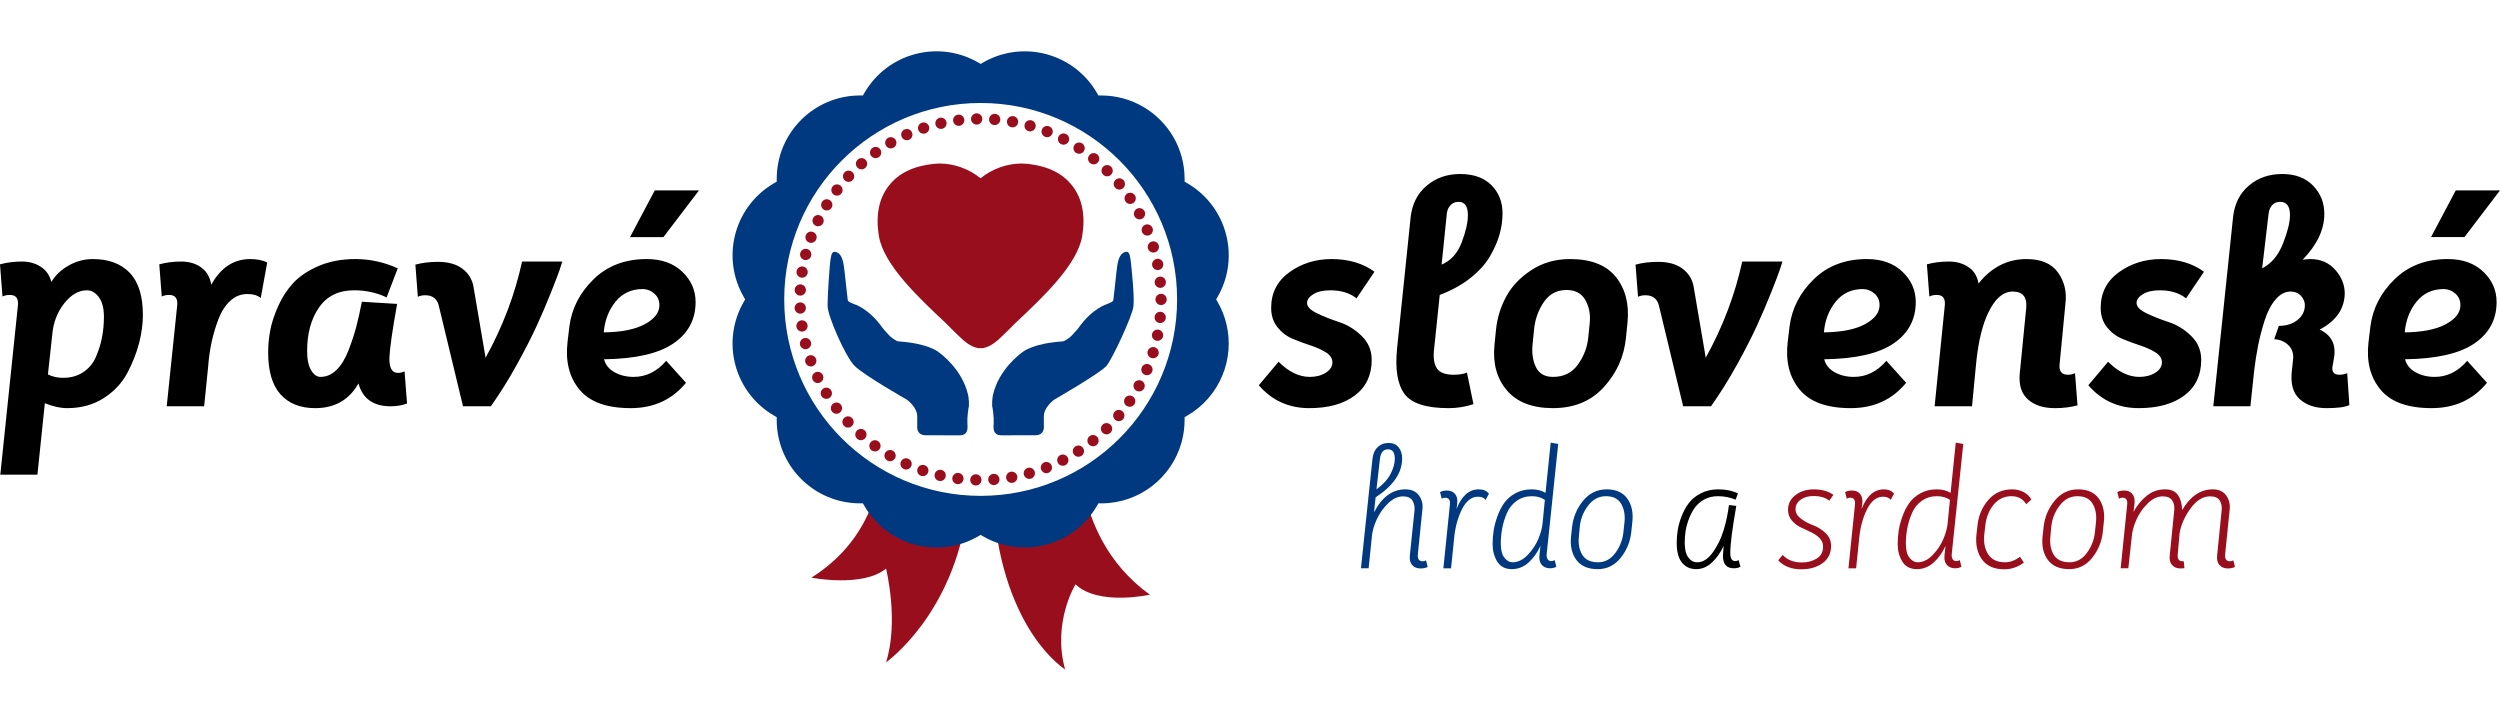
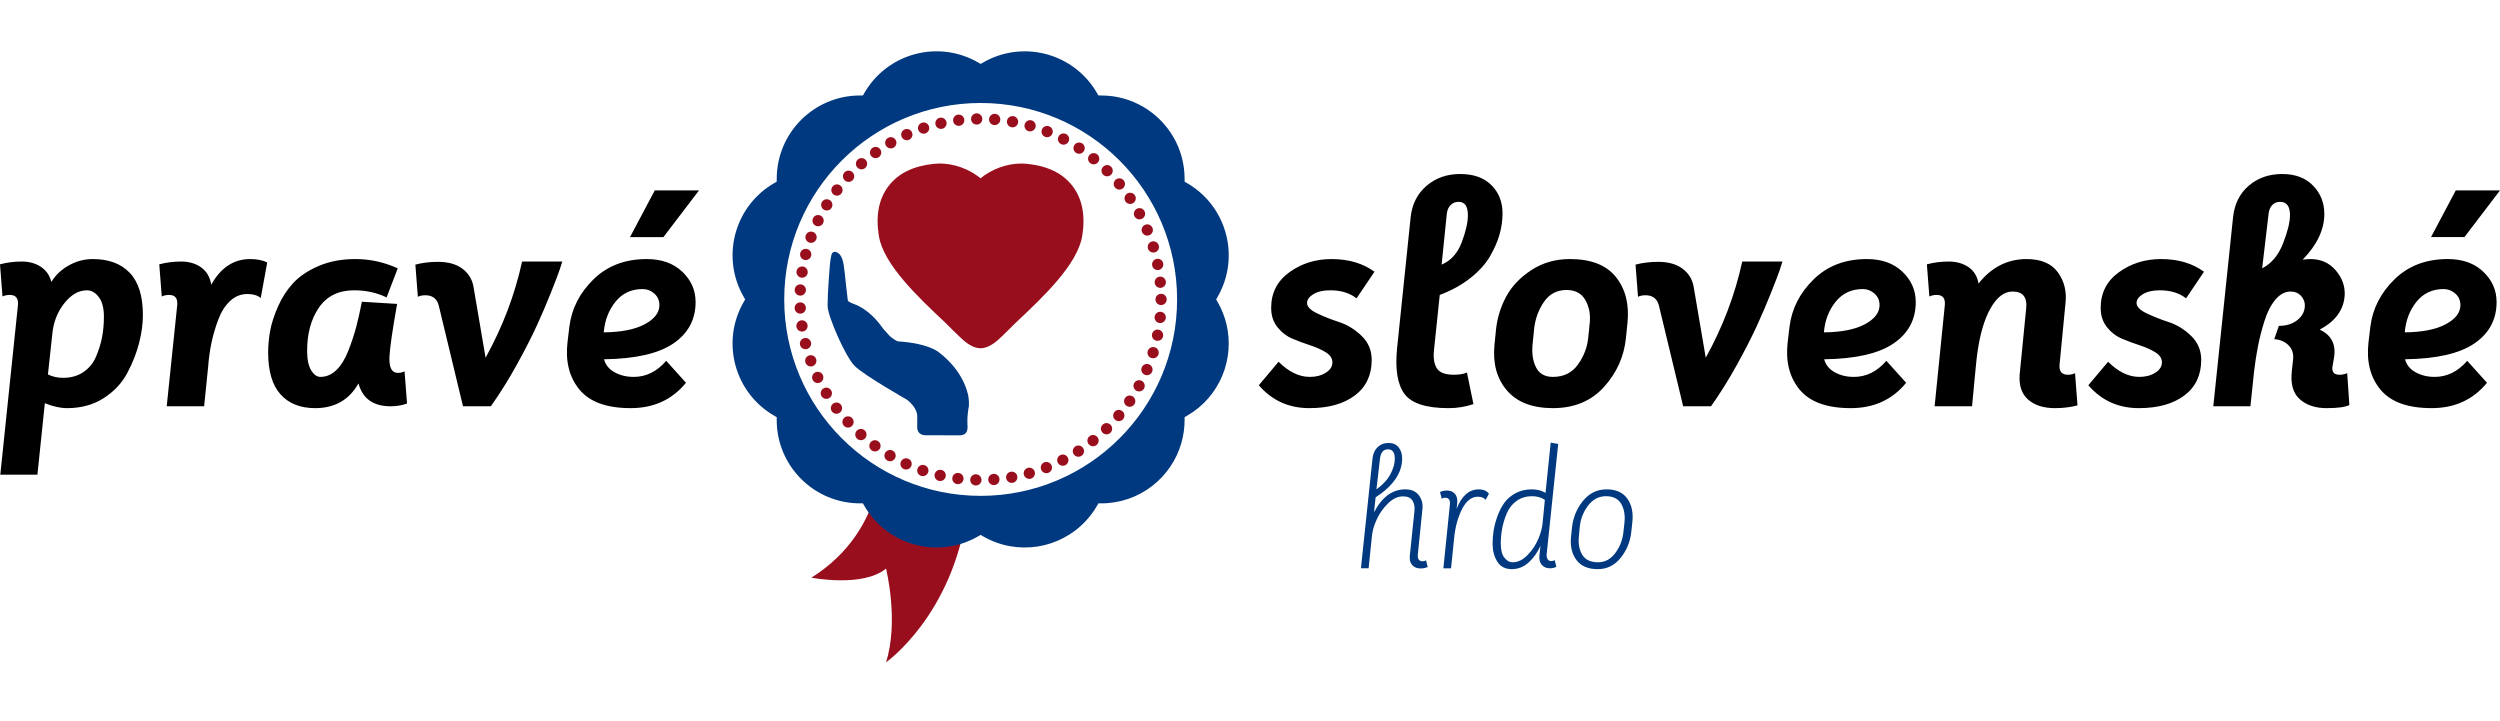
<svg xmlns="http://www.w3.org/2000/svg" xmlns:ns1="http://sodipodi.sourceforge.net/DTD/sodipodi-0.dtd" xmlns:ns2="http://www.inkscape.org/namespaces/inkscape" version="1.1" id="Vrstva_1" x="0px" y="0px" width="567.708" height="163.664" viewBox="0 0 567.708 163.664" xml:space="preserve" ns1:docname="brand_praveslovenske_main.svg" ns2:version="1.0.1 (3bc2e813f5, 2020-09-07)">
  <defs id="defs27" />
  <g id="g42" transform="translate(-153.033,-227.488)">
    <path d="m 707.958,293.13 c 0.983,0 1.861,0.339 2.634,1.019 0.772,0.679 1.159,1.557 1.159,2.633 0,1.686 -1.101,3.125 -3.301,4.32 -2.201,1.194 -5.314,1.814 -9.341,1.861 0.233,-2.716 1.123,-5.034 2.668,-6.954 1.545,-1.919 3.605,-2.879 6.181,-2.879 m 4.706,-11.8 8.077,-10.605 h -10.044 l -5.619,10.605 z m 0.631,28.094 c -2.106,2.436 -4.565,3.652 -7.374,3.652 -1.639,0 -3.091,-0.351 -4.355,-1.054 -1.264,-0.702 -2.06,-1.686 -2.388,-2.949 7.117,-0.094 12.361,-1.288 15.732,-3.582 3.371,-2.295 5.057,-5.432 5.057,-9.412 0,-2.668 -1.006,-4.963 -3.02,-6.883 -2.014,-1.92 -4.706,-2.88 -8.077,-2.88 -4.916,0 -8.943,1.534 -12.08,4.601 -3.137,3.067 -4.964,6.637 -5.479,10.71 l -0.422,3.512 c -0.515,4.401 0.387,8.007 2.705,10.816 2.317,2.81 6.192,4.214 11.623,4.214 5.244,0 9.436,-1.919 12.572,-5.759 z m -40.244,-33.08 c 0,1.592 -0.527,3.734 -1.581,6.426 -1.054,2.692 -2.634,4.577 -4.74,5.654 l 1.475,-12.502 c 0.094,-0.75 0.362,-1.37 0.809,-1.861 0.444,-0.492 1.041,-0.738 1.79,-0.738 1.497,0 2.247,1.007 2.247,3.021 z m 0.421,35.398 c -0.328,2.902 0.27,5.033 1.791,6.392 1.522,1.357 3.547,2.036 6.075,2.036 2.528,0 4.262,-0.233 5.198,-0.702 l -0.492,-7.234 c -0.563,0.234 -1.147,0.352 -1.756,0.352 -1.171,0 -1.709,-0.563 -1.615,-1.686 l 0.351,-2.037 c 0.563,-3.09 -0.515,-5.268 -3.23,-6.531 3.652,-1.92 5.549,-4.589 5.688,-8.007 0.047,-2.013 -0.655,-3.851 -2.106,-5.513 -1.451,-1.663 -3.349,-2.494 -5.689,-2.494 -0.421,0 -1.006,0.047 -1.756,0.141 3.278,-3.372 4.917,-6.837 4.917,-10.395 0,-2.529 -0.854,-4.671 -2.563,-6.427 -1.709,-1.756 -4.039,-2.634 -6.988,-2.634 -2.997,0 -5.525,0.878 -7.586,2.634 -2.06,1.756 -3.254,4.132 -3.582,7.129 l -4.494,42.984 h 8.428 l 0.843,-8.007 c 0.234,-1.967 0.526,-3.852 0.878,-5.654 0.351,-1.803 0.843,-3.711 1.475,-5.724 0.632,-2.014 1.463,-3.629 2.493,-4.846 1.03,-1.218 2.178,-1.826 3.442,-1.826 0.982,0 1.778,0.339 2.388,1.019 0.608,0.678 0.89,1.439 0.843,2.282 -0.047,1.264 -0.621,2.33 -1.722,3.196 -1.1,0.866 -2.492,1.299 -4.179,1.299 l -1.053,3.021 c 1.357,0.094 2.446,0.562 3.266,1.404 0.82,0.842 1.159,1.896 1.019,3.161 z m -46.215,3.231 c 2.997,3.465 6.813,5.197 11.448,5.197 4.355,0 7.809,-0.96 10.36,-2.879 2.552,-1.92 3.827,-4.612 3.827,-8.077 0,-2.154 -0.76,-3.969 -2.282,-5.443 -1.521,-1.475 -3.207,-2.517 -5.057,-3.125 -1.85,-0.609 -3.535,-1.276 -5.058,-2.002 -1.521,-0.726 -2.282,-1.51 -2.282,-2.353 0,-0.749 0.48,-1.417 1.44,-2.002 0.959,-0.585 2.235,-0.877 3.827,-0.877 2.435,0 4.425,0.608 5.971,1.826 l 4.073,-6.04 c -2.622,-1.92 -5.876,-2.88 -9.763,-2.88 -3.605,0 -6.789,0.995 -9.552,2.985 -2.763,1.99 -4.145,4.694 -4.145,8.112 0,1.732 0.48,3.195 1.44,4.39 0.959,1.194 2.118,2.072 3.477,2.634 1.357,0.562 2.716,1.065 4.073,1.51 1.358,0.445 2.517,0.972 3.478,1.581 0.959,0.608 1.438,1.357 1.438,2.247 0,0.937 -0.503,1.721 -1.51,2.353 -1.006,0.633 -2.212,0.948 -3.617,0.948 -2.435,0 -4.799,-1.146 -7.094,-3.441 z m -34.906,4.776 h 8.498 c 0.703,-7.586 1.101,-11.589 1.194,-12.011 0.608,-4.401 1.627,-7.843 3.055,-10.324 1.429,-2.481 3.079,-3.722 4.952,-3.722 2.341,0 3.371,1.288 3.09,3.863 l -1.475,14.96 c -0.188,2.528 0.457,4.437 1.932,5.724 1.475,1.288 3.5,1.932 6.075,1.932 1.873,0 3.582,-0.21 5.127,-0.632 l -0.562,-7.305 c -0.469,0.234 -1.007,0.352 -1.615,0.352 -1.405,0 -2.037,-0.772 -1.896,-2.318 l 1.334,-13.836 c 0.328,-2.669 -0.233,-5.021 -1.686,-7.059 -1.451,-2.036 -3.84,-3.055 -7.163,-3.055 -4.309,0 -7.938,1.85 -10.887,5.549 -0.281,-1.639 -1.042,-2.88 -2.283,-3.723 -1.241,-0.843 -2.728,-1.264 -4.46,-1.264 -1.779,0 -3.441,0.211 -4.986,0.632 l 0.562,7.304 c 0.469,-0.234 1.03,-0.351 1.687,-0.351 1.357,0 1.966,0.772 1.825,2.317 z M 576.056,293.13 c 0.983,0 1.861,0.339 2.634,1.019 0.772,0.679 1.159,1.557 1.159,2.633 0,1.686 -1.101,3.125 -3.301,4.32 -2.201,1.194 -5.314,1.814 -9.341,1.861 0.233,-2.716 1.123,-5.034 2.668,-6.954 1.546,-1.919 3.606,-2.879 6.181,-2.879 z m 5.339,16.294 c -2.107,2.436 -4.566,3.652 -7.375,3.652 -1.639,0 -3.091,-0.351 -4.354,-1.054 -1.265,-0.702 -2.061,-1.686 -2.389,-2.949 7.117,-0.094 12.362,-1.288 15.733,-3.582 3.37,-2.295 5.057,-5.432 5.057,-9.412 0,-2.668 -1.007,-4.963 -3.021,-6.883 -2.014,-1.92 -4.706,-2.88 -8.076,-2.88 -4.917,0 -8.944,1.534 -12.081,4.601 -3.137,3.067 -4.963,6.637 -5.479,10.71 l -0.421,3.512 c -0.516,4.401 0.386,8.007 2.704,10.816 2.317,2.81 6.192,4.214 11.623,4.214 5.245,0 9.436,-1.919 12.572,-5.759 z m -43.757,-16.786 c -0.281,-1.686 -1.112,-3.055 -2.493,-4.108 -1.382,-1.054 -3.242,-1.581 -5.584,-1.581 -1.873,0 -3.582,0.21 -5.127,0.632 l 0.562,7.305 c 0.469,-0.234 1.03,-0.351 1.687,-0.351 1.685,0 2.715,0.819 3.09,2.458 l 5.478,22.756 h 6.321 c 2.061,-2.903 4.027,-6.052 5.9,-9.447 1.873,-3.395 3.383,-6.344 4.53,-8.85 1.146,-2.505 2.224,-5.021 3.23,-7.55 1.006,-2.529 1.65,-4.214 1.932,-5.057 0.28,-0.843 0.491,-1.499 0.632,-1.967 h -9.13 c -1.64,7.539 -4.402,14.819 -8.288,21.843 z m -36.241,9.623 c 0.234,-2.295 0.972,-4.355 2.213,-6.181 1.24,-1.826 2.962,-2.739 5.161,-2.739 1.967,0 3.384,0.749 4.25,2.247 0.866,1.499 1.206,3.23 1.019,5.197 l -0.352,3.441 c -0.234,2.201 -1.019,4.227 -2.354,6.075 -1.334,1.85 -3.218,2.774 -5.653,2.774 -1.826,0 -3.102,-0.714 -3.828,-2.142 -0.726,-1.429 -0.994,-3.149 -0.808,-5.162 z m 21.211,-1.476 c 0.422,-4.214 -0.456,-7.679 -2.634,-10.395 -2.178,-2.716 -5.653,-4.074 -10.43,-4.074 -3.277,0 -6.192,0.831 -8.744,2.494 -2.552,1.662 -4.46,3.664 -5.725,6.005 -1.265,2.341 -2.037,4.823 -2.317,7.445 l -0.352,3.512 c -0.421,4.214 0.516,7.667 2.81,10.359 2.295,2.692 5.783,4.038 10.465,4.038 4.823,0 8.686,-1.604 11.589,-4.811 2.902,-3.208 4.565,-6.918 4.986,-11.133 z m -36.241,-24.441 c 0,1.639 -0.468,3.699 -1.404,6.181 -0.938,2.481 -2.459,4.167 -4.565,5.057 l 1.193,-11.659 c 0.094,-0.75 0.375,-1.37 0.844,-1.861 0.468,-0.492 1.076,-0.738 1.826,-0.738 1.404,-0.001 2.106,1.006 2.106,3.02 z m -4.355,43.826 c 1.92,0 3.793,-0.304 5.618,-0.913 l -1.475,-7.164 c -0.796,0.328 -1.779,0.492 -2.949,0.492 -1.92,0 -3.196,-0.457 -3.828,-1.37 -0.633,-0.913 -0.878,-2.235 -0.737,-3.968 l 1.334,-12.783 c 2.716,-1.03 5.046,-2.318 6.988,-3.863 1.943,-1.545 3.419,-3.184 4.425,-4.917 1.007,-1.732 1.733,-3.395 2.178,-4.987 0.444,-1.592 0.667,-3.184 0.667,-4.776 0,-2.575 -0.843,-4.706 -2.528,-6.391 -1.686,-1.686 -4.051,-2.529 -7.094,-2.529 -2.997,0 -5.537,0.89 -7.62,2.669 -2.084,1.779 -3.29,4.144 -3.617,7.094 l -3.091,29.85 c -0.468,4.729 0.094,8.171 1.687,10.324 1.59,2.155 4.938,3.232 10.042,3.232 z m -43.124,-5.197 c 2.996,3.465 6.813,5.197 11.448,5.197 4.354,0 7.808,-0.96 10.359,-2.879 2.552,-1.92 3.828,-4.612 3.828,-8.077 0,-2.154 -0.761,-3.969 -2.283,-5.443 -1.521,-1.475 -3.207,-2.517 -5.057,-3.125 -1.85,-0.609 -3.535,-1.276 -5.057,-2.002 -1.522,-0.726 -2.283,-1.51 -2.283,-2.353 0,-0.749 0.48,-1.417 1.44,-2.002 0.96,-0.585 2.235,-0.877 3.828,-0.877 2.435,0 4.425,0.608 5.969,1.826 l 4.074,-6.04 c -2.622,-1.92 -5.877,-2.88 -9.763,-2.88 -3.605,0 -6.789,0.995 -9.552,2.985 -2.763,1.99 -4.145,4.694 -4.145,8.112 0,1.732 0.48,3.195 1.44,4.39 0.96,1.195 2.119,2.072 3.477,2.634 1.358,0.562 2.716,1.065 4.074,1.51 1.357,0.445 2.517,0.972 3.477,1.581 0.959,0.608 1.438,1.357 1.438,2.247 0,0.937 -0.503,1.721 -1.509,2.353 -1.007,0.633 -2.213,0.948 -3.617,0.948 -2.436,0 -4.8,-1.146 -7.095,-3.441 z M 298.98,293.13 c 0.983,0 1.861,0.339 2.633,1.019 0.772,0.679 1.159,1.557 1.159,2.633 0,1.686 -1.1,3.125 -3.301,4.32 -2.201,1.194 -5.314,1.814 -9.341,1.861 0.234,-2.716 1.124,-5.034 2.669,-6.954 1.546,-1.919 3.606,-2.879 6.181,-2.879 z m 4.706,-11.8 8.077,-10.605 H 301.72 l -5.619,10.605 z m 0.632,28.094 c -2.107,2.436 -4.565,3.652 -7.375,3.652 -1.639,0 -3.09,-0.351 -4.354,-1.054 -1.265,-0.702 -2.061,-1.686 -2.388,-2.949 7.117,-0.094 12.361,-1.288 15.733,-3.582 3.371,-2.295 5.057,-5.432 5.057,-9.412 0,-2.668 -1.007,-4.963 -3.021,-6.883 -2.013,-1.92 -4.706,-2.88 -8.077,-2.88 -4.917,0 -8.943,1.534 -12.081,4.601 -3.137,3.067 -4.963,6.637 -5.478,10.71 l -0.421,3.512 c -0.515,4.401 0.386,8.007 2.704,10.816 2.318,2.809 6.193,4.214 11.624,4.214 5.244,0 9.435,-1.919 12.572,-5.759 z m -43.756,-16.786 c -0.281,-1.686 -1.113,-3.055 -2.494,-4.108 -1.381,-1.054 -3.242,-1.581 -5.583,-1.581 -1.873,0 -3.582,0.21 -5.127,0.632 l 0.562,7.305 c 0.468,-0.234 1.03,-0.351 1.685,-0.351 1.686,0 2.716,0.819 3.091,2.458 l 5.478,22.756 h 6.321 c 2.061,-2.903 4.027,-6.052 5.899,-9.447 1.874,-3.395 3.383,-6.344 4.53,-8.85 1.147,-2.505 2.224,-5.021 3.231,-7.55 1.006,-2.528 1.65,-4.214 1.931,-5.057 0.281,-0.843 0.492,-1.499 0.633,-1.967 h -9.131 c -1.639,7.539 -4.402,14.819 -8.288,21.843 z m -19.104,16.084 c 0.094,-2.153 0.679,-6.228 1.756,-12.221 l -8.006,-0.492 c -0.421,2.154 -0.843,4.039 -1.265,5.654 -0.421,1.615 -1.006,3.395 -1.756,5.338 -0.749,1.943 -1.662,3.441 -2.739,4.495 -1.077,1.054 -2.294,1.58 -3.652,1.58 -0.796,0 -1.499,-0.503 -2.107,-1.51 -0.609,-1.007 -0.913,-2.47 -0.913,-4.39 0,-3.98 0.901,-7.27 2.704,-9.868 1.802,-2.598 4.46,-3.897 7.971,-3.897 2.669,0 5.127,0.538 7.375,1.615 l 2.529,-6.602 c -3.091,-1.405 -6.298,-2.107 -9.623,-2.107 -3.137,0 -5.923,0.527 -8.357,1.581 -2.435,1.053 -4.354,2.341 -5.759,3.863 -1.405,1.521 -2.553,3.29 -3.442,5.302 -0.889,2.014 -1.487,3.863 -1.792,5.549 -0.304,1.686 -0.456,3.324 -0.456,4.917 0,4.261 0.936,7.433 2.81,9.517 1.873,2.084 4.495,3.125 7.866,3.125 4.448,0 7.726,-1.873 9.833,-5.618 0.937,3.465 3.371,5.197 7.305,5.197 1.358,0 2.599,-0.211 3.723,-0.632 l -0.562,-7.305 c -0.468,0.233 -0.983,0.351 -1.545,0.351 -1.313,-10e-4 -1.945,-1.147 -1.898,-3.442 z M 213.715,287.09 c -1.03,-0.515 -2.318,-0.773 -3.863,-0.773 -3.746,0 -6.696,1.943 -8.849,5.83 -0.281,-1.732 -1.042,-3.043 -2.283,-3.933 -1.241,-0.89 -2.75,-1.334 -4.53,-1.334 -1.78,0 -3.441,0.211 -4.987,0.632 l 0.562,7.304 c 0.468,-0.234 1.03,-0.351 1.686,-0.351 1.357,0 1.966,0.772 1.826,2.317 l -2.388,22.967 h 8.498 l 0.913,-8.99 c 0.141,-1.92 0.398,-3.758 0.773,-5.514 0.375,-1.756 0.89,-3.5 1.545,-5.232 0.656,-1.732 1.545,-3.125 2.669,-4.179 1.124,-1.054 2.435,-1.581 3.933,-1.581 1.311,0 2.318,0.304 3.021,0.913 z m -40.947,6.321 c 1.03,0 1.932,0.515 2.705,1.544 0.772,1.03 1.158,2.505 1.158,4.425 0,1.639 -0.141,3.195 -0.421,4.671 -0.281,1.475 -0.737,2.949 -1.37,4.425 -0.632,1.475 -1.592,2.646 -2.88,3.512 -1.288,0.866 -2.821,1.299 -4.601,1.299 -1.264,0 -2.411,-0.258 -3.441,-0.772 l 0.983,-9.061 c 0.234,-2.716 1.135,-5.068 2.704,-7.059 1.569,-1.989 3.291,-2.984 5.163,-2.984 z m -19.666,41.86 h 8.429 l 1.686,-16.224 c 1.826,0.749 3.512,1.123 5.057,1.123 3.184,0 5.958,-0.761 8.323,-2.282 2.365,-1.521 4.156,-3.441 5.374,-5.76 1.217,-2.317 2.106,-4.588 2.668,-6.813 0.562,-2.224 0.843,-4.319 0.843,-6.286 0,-4.308 -0.995,-7.503 -2.985,-9.587 -1.99,-2.083 -4.788,-3.125 -8.393,-3.125 -1.92,0 -3.734,0.48 -5.444,1.44 -1.709,0.96 -3.031,2.212 -3.968,3.758 -0.375,-1.499 -1.17,-2.646 -2.388,-3.442 -1.217,-0.796 -2.646,-1.194 -4.285,-1.194 -1.779,0 -3.441,0.211 -4.986,0.632 l 0.562,7.304 c 0.468,-0.234 1.03,-0.351 1.686,-0.351 1.357,0 1.966,0.772 1.826,2.317 z" id="path2" />
-     <path fill="#990e1d" d="m 399.167,338.694 c 1.348,6.786 5.026,16.663 14.985,23.838 0,0 -11.639,2.609 -16.889,-2.348 0,0 -5.331,8.615 -2.363,19.313 0,0 -13.936,-8.507 -16.266,-36.69 0.358,-0.105 0.698,-0.256 1.014,-0.444 h 0.19 l -0.311,0.312 c 0.635,0 1.128,-0.02 1.749,-0.227 l 0.255,-0.085 h 0.53 1.559 c 0.617,0 1.081,-0.121 1.652,-0.312 0.745,0 1.5,0.05 2.227,-0.132 l 0.72,-0.181 h 0.08 c 0.555,0 1.11,-0.104 1.633,-0.312 h 0.238 c 0.576,0 1.127,-0.11 1.632,-0.312 h 0.55 c 0.578,0 1.13,-0.111 1.636,-0.313 0.548,-0.01 1.096,-0.121 1.61,-0.333 1.099,-0.108 2.079,-0.619 2.792,-1.383 0.101,-0.051 0.199,-0.105 0.296,-0.164 0.166,-0.065 0.326,-0.141 0.481,-0.227" id="path4" />
    <path fill="#990e1d" d="m 351.845,339.623 c -1.676,5.799 -5.564,13.379 -14.55,19.042 0,0 11.675,2.29 16.941,-2.062 0,0 2.977,11.904 0,21.291 0,0 15.384,-10.804 18.474,-34.907 h -1.291 l 0.982,-0.982 c -0.497,0.497 -1.111,0.876 -1.798,1.092 -0.613,0.439 -1.343,0.727 -2.135,0.805 l -0.03,0.012 c -0.666,0.401 -1.446,0.633 -2.28,0.633 h -1.56 c -0.635,0 -1.271,-0.136 -1.859,-0.408 -0.792,-0.169 -1.505,-0.55 -2.079,-1.08 -0.293,-0.102 -0.573,-0.233 -0.835,-0.391 -0.585,-0.236 -1.108,-0.595 -1.538,-1.044 -0.29,-0.067 -0.575,-0.165 -0.849,-0.292 -0.264,-0.056 -0.52,-0.136 -0.764,-0.237 -0.635,-0.063 -1.261,-0.264 -1.826,-0.602 -0.596,-0.011 -1.199,-0.143 -1.772,-0.408 -0.425,-0.091 -0.841,-0.244 -1.231,-0.462" id="path6" />
    <path fill="#00397f" d="m 420.331,295.481 c 0,24.636 -19.971,44.608 -44.606,44.608 -24.637,0 -44.607,-19.972 -44.607,-44.608 0,-24.637 19.971,-44.607 44.607,-44.607 24.635,0 44.606,19.97 44.606,44.607 m 11.188,5.531 c -0.416,-1.701 -1.073,-3.374 -1.993,-4.968 l -0.325,-0.563 0.325,-0.563 c 3.325,-5.759 3.273,-12.538 0.468,-18.054 -1.466,-2.882 -3.68,-5.421 -6.563,-7.287 -0.271,-0.176 -0.549,-0.345 -0.832,-0.508 l -0.563,-0.326 v -0.65 0 c 0,-6.965 -3.768,-13.049 -9.372,-16.333 -2.804,-1.643 -6.066,-2.589 -9.552,-2.589 h -0.649 l -0.326,-0.563 c -0.652,-1.132 -1.405,-2.17 -2.24,-3.111 -4.359,-4.916 -10.951,-7.165 -17.309,-6.088 -2.16,0.365 -4.292,1.112 -6.3,2.272 l -0.563,0.324 -0.563,-0.324 c -9.051,-5.226 -20.624,-2.124 -25.849,6.926 l -0.326,0.563 h -0.649 c -10.452,0.001 -18.923,8.473 -18.923,18.923 v 0.65 l -0.564,0.326 c -8.769,5.063 -11.952,16.082 -7.392,24.994 0.147,0.287 0.303,0.572 0.466,0.855 l 0.325,0.563 -0.326,0.564 c -5.225,9.051 -2.124,20.625 6.927,25.849 l 0.563,0.324 v 0.651 c 0.001,9.327 6.749,17.07 15.627,18.631 1.07,0.189 2.171,0.292 3.297,0.292 h 0.649 l 0.325,0.563 c 4.737,8.203 14.686,11.519 23.245,8.179 0.886,-0.346 1.757,-0.763 2.605,-1.253 l 0.563,-0.325 0.563,0.326 c 7.793,4.499 17.451,2.82 23.321,-3.508 0.948,-1.022 1.803,-2.16 2.528,-3.419 l 0.325,-0.563 h 0.65 c 8.682,0 15.992,-5.848 18.221,-13.816 0.454,-1.625 0.703,-3.337 0.703,-5.106 v -0.649 l 0.563,-0.326 c 7.458,-4.307 10.87,-12.921 8.92,-20.883 z" id="path8" />
    <path fill="#990e1d" d="m 373.541,254.526 v 0 c -0.016,-0.705 0.546,-1.289 1.254,-1.304 0.705,-0.016 1.289,0.546 1.305,1.253 0.015,0.706 -0.543,1.289 -1.254,1.305 -0.005,0 -0.015,0 -0.026,0 -0.691,0.001 -1.263,-0.558 -1.279,-1.254 m 5.27,1.362 v 0 0.005 c -0.706,-0.057 -1.234,-0.671 -1.177,-1.376 0.052,-0.706 0.67,-1.232 1.376,-1.177 0.701,0.056 1.228,0.67 1.173,1.371 -0.052,0.675 -0.609,1.182 -1.275,1.182 -0.031,0 -0.067,0 -0.097,-0.005 z m -9.337,-0.947 v 0 c -0.087,-0.701 0.415,-1.335 1.115,-1.422 0.7,-0.087 1.334,0.414 1.422,1.115 0.087,0.702 -0.415,1.341 -1.115,1.423 v 0.005 c -0.051,0.004 -0.103,0.004 -0.153,0.004 -0.639,0 -1.193,-0.475 -1.269,-1.125 z m 13.266,1.448 v 0 c -0.695,-0.123 -1.156,-0.788 -1.033,-1.484 0.123,-0.695 0.788,-1.156 1.483,-1.034 0.695,0.128 1.157,0.793 1.034,1.485 -0.113,0.619 -0.651,1.054 -1.258,1.054 -0.073,0 -0.149,-0.005 -0.226,-0.021 z m -17.278,-0.629 v 0 c -0.153,-0.69 0.282,-1.372 0.967,-1.529 0.691,-0.154 1.377,0.282 1.531,0.972 0.152,0.691 -0.282,1.371 -0.967,1.529 -0.099,0.021 -0.191,0.031 -0.282,0.031 -0.588,0 -1.115,-0.409 -1.249,-1.003 z m 21.135,1.524 v 0 c -0.675,-0.194 -1.068,-0.9 -0.875,-1.581 0.19,-0.681 0.9,-1.075 1.581,-0.88 0.677,0.195 1.07,0.901 0.875,1.582 -0.158,0.562 -0.669,0.925 -1.228,0.925 -0.117,0 -0.236,-0.015 -0.353,-0.046 z m -25.043,-0.306 v 0 c -0.221,-0.67 0.144,-1.397 0.813,-1.617 0.671,-0.225 1.393,0.138 1.617,0.809 0.22,0.67 -0.138,1.396 -0.813,1.617 -0.132,0.046 -0.266,0.066 -0.398,0.066 -0.539,0 -1.039,-0.338 -1.219,-0.875 z m 28.799,1.58 v 0 c -0.66,-0.26 -0.977,-1.002 -0.716,-1.663 0.255,-0.655 1.002,-0.977 1.657,-0.716 0.655,0.261 0.977,1.008 0.716,1.662 -0.199,0.502 -0.68,0.809 -1.187,0.809 -0.158,0 -0.318,-0.03 -0.47,-0.092 z m -32.565,0.021 v 0 c -0.286,-0.644 0,-1.402 0.646,-1.688 0.645,-0.292 1.401,0 1.692,0.644 0.287,0.644 0,1.401 -0.644,1.688 -0.169,0.077 -0.349,0.112 -0.522,0.112 -0.491,0 -0.957,-0.281 -1.172,-0.756 z m 36.167,1.627 v 0 c -0.625,-0.327 -0.87,-1.1 -0.542,-1.724 0.322,-0.629 1.095,-0.875 1.719,-0.547 0.628,0.321 0.875,1.094 0.547,1.725 -0.225,0.434 -0.675,0.69 -1.135,0.69 -0.2,-0.001 -0.401,-0.047 -0.589,-0.144 z m -39.747,0.348 v 0 c -0.353,-0.613 -0.143,-1.396 0.471,-1.75 0.608,-0.354 1.391,-0.139 1.744,0.47 0.354,0.613 0.145,1.396 -0.471,1.75 -0.199,0.112 -0.419,0.169 -0.633,0.169 -0.447,0 -0.876,-0.23 -1.111,-0.639 z m 43.168,1.647 v 0 c -0.589,-0.383 -0.757,-1.177 -0.373,-1.77 0.388,-0.594 1.182,-0.757 1.775,-0.374 0.589,0.389 0.757,1.182 0.369,1.771 -0.246,0.378 -0.655,0.583 -1.069,0.583 -0.241,0 -0.487,-0.072 -0.702,-0.21 z m -46.545,0.671 v 0 c -0.409,-0.574 -0.276,-1.376 0.297,-1.785 0.578,-0.411 1.377,-0.282 1.786,0.296 0.409,0.573 0.282,1.371 -0.296,1.786 -0.226,0.159 -0.486,0.235 -0.742,0.235 -0.401,-10e-4 -0.795,-0.185 -1.045,-0.532 z m 49.753,1.657 v 0 c -0.552,-0.44 -0.639,-1.249 -0.195,-1.795 0.446,-0.553 1.249,-0.64 1.802,-0.195 0.547,0.44 0.634,1.249 0.195,1.795 -0.256,0.317 -0.625,0.476 -0.998,0.476 -0.282,0 -0.568,-0.092 -0.804,-0.281 z m -52.874,0.982 v 0 c -0.465,-0.527 -0.414,-1.34 0.117,-1.8 0,0 0,0 0,-0.005 0.527,-0.466 1.336,-0.409 1.807,0.118 0.466,0.531 0.409,1.34 -0.124,1.806 -0.239,0.215 -0.541,0.317 -0.839,0.317 -0.358,-10e-4 -0.71,-0.144 -0.961,-0.436 z m 55.837,1.653 v 0 c -0.506,-0.497 -0.512,-1.305 -0.016,-1.806 0.498,-0.507 1.305,-0.512 1.806,-0.016 0.507,0.497 0.511,1.305 0.016,1.806 -0.25,0.256 -0.579,0.383 -0.912,0.383 -0.321,10e-4 -0.649,-0.122 -0.894,-0.367 z m -58.686,1.289 v 0 c -0.518,-0.487 -0.542,-1.295 -0.062,-1.812 0.48,-0.516 1.289,-0.542 1.806,-0.062 0.517,0.486 0.548,1.295 0.066,1.812 h -0.005 c -0.25,0.266 -0.594,0.403 -0.931,0.403 -0.317,0.001 -0.63,-0.11 -0.874,-0.341 z m 61.372,1.627 v 0 c -0.456,-0.542 -0.378,-1.35 0.164,-1.801 0.542,-0.45 1.346,-0.378 1.8,0.164 0.451,0.542 0.379,1.351 -0.163,1.801 -0.241,0.199 -0.532,0.297 -0.819,0.297 -0.369,0 -0.732,-0.159 -0.982,-0.461 z m -63.916,1.575 v 0 c -0.563,-0.424 -0.67,-1.228 -0.24,-1.79 0.43,-0.562 1.233,-0.67 1.795,-0.24 0.558,0.43 0.666,1.232 0.236,1.795 h 0.005 c -0.256,0.328 -0.635,0.502 -1.019,0.502 -0.269,0 -0.546,-0.088 -0.777,-0.267 z m 66.295,1.592 v 0 c -0.394,-0.583 -0.241,-1.376 0.343,-1.775 0.583,-0.394 1.381,-0.241 1.774,0.343 0.399,0.583 0.246,1.382 -0.343,1.775 -0.214,0.148 -0.466,0.22 -0.711,0.22 -0.414,0 -0.812,-0.196 -1.063,-0.563 z m -68.505,1.857 v 0 c -0.604,-0.374 -0.788,-1.162 -0.42,-1.76 0.373,-0.604 1.158,-0.788 1.761,-0.419 0.599,0.368 0.788,1.161 0.419,1.759 -0.241,0.395 -0.659,0.608 -1.089,0.608 -0.231,0 -0.461,-0.061 -0.671,-0.188 z m 70.561,1.534 v 0 c -0.337,-0.624 -0.102,-1.402 0.517,-1.734 0.624,-0.337 1.396,-0.107 1.735,0.517 0.333,0.619 0.102,1.397 -0.517,1.734 -0.194,0.103 -0.405,0.154 -0.61,0.154 -0.455,0 -0.894,-0.246 -1.125,-0.671 z m -72.418,2.108 v 0 c -0.633,-0.306 -0.899,-1.068 -0.593,-1.708 0.307,-0.635 1.074,-0.9 1.708,-0.588 0.64,0.307 0.9,1.074 0.594,1.708 -0.22,0.456 -0.676,0.721 -1.151,0.721 -0.189,0 -0.379,-0.04 -0.558,-0.133 z m 74.122,1.464 v 0 c -0.27,-0.65 0.041,-1.402 0.691,-1.674 0.649,-0.271 1.401,0.036 1.673,0.691 0.271,0.649 -0.036,1.401 -0.686,1.673 -0.164,0.066 -0.333,0.097 -0.495,0.097 -0.503,10e-4 -0.979,-0.296 -1.183,-0.787 z m -75.605,2.353 v 0 c -0.661,-0.246 -1.003,-0.977 -0.758,-1.643 0.241,-0.66 0.978,-1.002 1.638,-0.757 0.665,0.24 1.006,0.977 0.762,1.643 -0.189,0.516 -0.681,0.839 -1.204,0.839 -0.142,0 -0.29,-0.026 -0.438,-0.082 z m 76.945,1.376 v 0 c -0.204,-0.675 0.179,-1.392 0.855,-1.596 0.674,-0.205 1.392,0.179 1.596,0.854 0.204,0.675 -0.179,1.392 -0.855,1.596 -0.123,0.036 -0.25,0.056 -0.374,0.056 -0.546,0.001 -1.053,-0.357 -1.222,-0.91 z m -78.035,2.568 v 0 c -0.686,-0.173 -1.1,-0.869 -0.921,-1.555 0.174,-0.685 0.87,-1.095 1.556,-0.92 0.684,0.173 1.093,0.87 0.92,1.555 -0.148,0.579 -0.665,0.962 -1.237,0.962 -0.103,0 -0.21,-0.016 -0.318,-0.042 z m 78.997,1.275 v 0 c -0.137,-0.691 0.312,-1.367 1.008,-1.5 0.691,-0.139 1.36,0.317 1.498,1.008 0.138,0.69 -0.317,1.366 -1.007,1.503 -0.083,0.016 -0.164,0.021 -0.246,0.021 -0.602,10e-4 -1.135,-0.419 -1.253,-1.032 z m -79.688,2.757 v 0 c -0.696,-0.103 -1.176,-0.757 -1.074,-1.453 0.106,-0.701 0.757,-1.181 1.458,-1.075 0.7,0.108 1.177,0.757 1.074,1.459 -0.097,0.634 -0.644,1.084 -1.264,1.084 -0.067,0 -0.127,-0.004 -0.194,-0.015 z m 80.256,1.167 v 0 c -0.071,-0.706 0.446,-1.331 1.151,-1.397 0.702,-0.065 1.325,0.451 1.392,1.157 0.066,0.701 -0.45,1.325 -1.151,1.391 -0.041,0.005 -0.081,0.005 -0.123,0.005 -0.65,-0.001 -1.207,-0.497 -1.269,-1.156 z m -80.543,2.916 v 0 c -0.706,-0.036 -1.249,-0.639 -1.212,-1.34 0.037,-0.706 0.64,-1.249 1.346,-1.213 0.705,0.036 1.248,0.634 1.213,1.34 -0.037,0.686 -0.604,1.217 -1.28,1.217 -0.02,0 -0.041,-0.004 -0.067,-0.004 z m 80.717,0.864 v 0 c 0,-0.706 0.573,-1.279 1.278,-1.279 0.707,0 1.28,0.573 1.28,1.279 0,0.705 -0.573,1.279 -1.28,1.279 -0.705,0 -1.278,-0.574 -1.278,-1.279 z m -81.939,2.011 v 0 c -0.03,-0.706 0.517,-1.306 1.222,-1.341 0.707,-0.031 1.3,0.512 1.336,1.218 0.03,0.705 -0.511,1.304 -1.218,1.34 -0.02,0 -0.041,0 -0.061,0 -0.679,10e-4 -1.244,-0.531 -1.279,-1.217 z m 82.891,3.347 v 0 c -0.701,-0.073 -1.212,-0.697 -1.146,-1.402 0.071,-0.701 0.695,-1.218 1.396,-1.146 0.706,0.072 1.218,0.696 1.151,1.401 -0.067,0.656 -0.625,1.151 -1.274,1.151 -0.04,0 -0.081,-0.004 -0.127,-0.004 z m -82.482,0.847 v 0 c -0.102,-0.7 0.379,-1.351 1.08,-1.453 0.696,-0.102 1.346,0.385 1.448,1.081 0.107,0.7 -0.379,1.35 -1.076,1.452 -0.066,0.011 -0.126,0.016 -0.188,0.016 -0.625,0 -1.172,-0.461 -1.264,-1.096 z m 81.749,3.173 v 0 c -0.69,-0.139 -1.14,-0.813 -0.997,-1.504 0.137,-0.691 0.809,-1.142 1.504,-1.003 0.691,0.139 1.141,0.813 1.002,1.509 -0.122,0.604 -0.66,1.023 -1.252,1.023 -0.082,10e-4 -0.168,-0.004 -0.257,-0.025 z m -80.925,0.967 v 0 c -0.173,-0.686 0.241,-1.382 0.925,-1.555 0.687,-0.169 1.382,0.244 1.556,0.93 0.168,0.681 -0.246,1.377 -0.931,1.551 -0.103,0.025 -0.21,0.041 -0.313,0.041 -0.572,0 -1.093,-0.389 -1.237,-0.967 z m 79.795,2.968 v 0 c -0.675,-0.206 -1.054,-0.927 -0.844,-1.597 0.209,-0.675 0.926,-1.055 1.601,-0.845 0.67,0.206 1.049,0.921 0.844,1.597 -0.168,0.553 -0.675,0.9 -1.223,0.9 -0.127,0 -0.249,-0.015 -0.378,-0.055 z m -78.561,1.063 v 0 c -0.241,-0.665 0.102,-1.396 0.767,-1.637 0.665,-0.241 1.396,0.102 1.637,0.767 0.24,0.666 -0.103,1.396 -0.768,1.639 -0.143,0.05 -0.291,0.076 -0.434,0.076 -0.522,0 -1.014,-0.322 -1.202,-0.845 z m 77.043,2.738 v 0 c -0.651,-0.276 -0.958,-1.028 -0.681,-1.679 0.275,-0.649 1.022,-0.956 1.673,-0.681 0.654,0.276 0.956,1.029 0.68,1.68 -0.206,0.485 -0.68,0.782 -1.177,0.782 -0.163,0 -0.332,-0.037 -0.495,-0.102 z m -75.413,1.156 v 0 c -0.307,-0.64 -0.041,-1.401 0.599,-1.709 0.639,-0.307 1.402,-0.036 1.708,0.599 0.302,0.64 0.036,1.402 -0.603,1.709 -0.175,0.087 -0.363,0.128 -0.554,0.128 -0.474,-0.005 -0.93,-0.272 -1.15,-0.727 z m 73.519,2.471 v 0 c -0.624,-0.338 -0.849,-1.115 -0.512,-1.734 0.337,-0.624 1.115,-0.849 1.735,-0.512 0.619,0.339 0.849,1.116 0.512,1.735 -0.237,0.429 -0.671,0.67 -1.126,0.664 -0.205,0 -0.414,-0.046 -0.609,-0.153 z m -71.508,1.233 v 0 c -0.363,-0.604 -0.175,-1.392 0.429,-1.76 0.604,-0.369 1.388,-0.175 1.755,0.43 0.369,0.604 0.179,1.386 -0.424,1.755 -0.21,0.127 -0.44,0.189 -0.665,0.189 -0.43,0 -0.854,-0.22 -1.095,-0.614 z m 69.262,2.189 v 0 c -0.583,-0.399 -0.737,-1.196 -0.338,-1.78 0.4,-0.583 1.198,-0.731 1.782,-0.332 0.582,0.399 0.73,1.191 0.332,1.774 -0.246,0.363 -0.649,0.559 -1.06,0.559 -0.246,0 -0.496,-0.072 -0.716,-0.221 z m -66.888,1.299 v 0 c 0,0 0,0 0,-0.004 -0.425,-0.563 -0.313,-1.367 0.25,-1.791 0.563,-0.425 1.366,-0.313 1.791,0.25 0.425,0.563 0.312,1.366 -0.251,1.791 -0.23,0.174 -0.502,0.262 -0.768,0.262 -0.387,0 -0.771,-0.175 -1.022,-0.508 z m 64.31,1.879 v 0 c -0.537,-0.456 -0.609,-1.259 -0.152,-1.802 0.455,-0.542 1.257,-0.608 1.799,-0.152 0.543,0.449 0.609,1.258 0.154,1.8 0,0 0,0 0.005,0 -0.255,0.302 -0.619,0.455 -0.982,0.455 -0.293,0 -0.584,-0.097 -0.824,-0.301 z m -61.603,1.355 v 0 c -0.481,-0.521 -0.45,-1.33 0.072,-1.811 0.517,-0.476 1.325,-0.444 1.806,0.072 0.481,0.521 0.451,1.33 -0.071,1.806 -0.246,0.229 -0.559,0.343 -0.871,0.343 -0.342,0 -0.685,-0.139 -0.936,-0.41 z m 58.728,1.556 v 0 c -0.497,-0.507 -0.481,-1.315 0.02,-1.812 v 0.005 c 0.507,-0.496 1.32,-0.486 1.812,0.021 0.491,0.506 0.481,1.314 -0.025,1.812 -0.246,0.24 -0.568,0.363 -0.89,0.363 -0.335,0 -0.667,-0.133 -0.917,-0.389 z m -55.715,1.392 v 0 c -0.526,-0.467 -0.578,-1.274 -0.108,-1.807 0.466,-0.527 1.274,-0.573 1.807,-0.107 0.526,0.471 0.578,1.278 0.107,1.806 -0.252,0.287 -0.604,0.431 -0.958,0.431 -0.3,-10e-4 -0.602,-0.103 -0.848,-0.323 z m 52.563,1.217 v 0 c -0.439,-0.553 -0.353,-1.355 0.201,-1.795 0.552,-0.44 1.36,-0.35 1.8,0.204 0.439,0.553 0.347,1.355 -0.205,1.796 -0.235,0.189 -0.517,0.275 -0.799,0.275 -0.373,0 -0.747,-0.163 -0.997,-0.48 z m -49.273,1.423 v 0 c -0.568,-0.415 -0.701,-1.213 -0.286,-1.786 0.414,-0.573 1.213,-0.7 1.784,-0.286 0.574,0.409 0.707,1.212 0.293,1.785 -0.251,0.343 -0.646,0.527 -1.04,0.527 -0.26,0 -0.521,-0.077 -0.751,-0.24 z m 45.875,0.864 v 0 c -0.383,-0.594 -0.213,-1.387 0.384,-1.771 h -0.005 c 0.594,-0.384 1.387,-0.21 1.771,0.384 0.384,0.589 0.214,1.382 -0.379,1.766 -0.214,0.137 -0.456,0.205 -0.69,0.205 -0.425,0 -0.835,-0.205 -1.081,-0.584 z m -42.335,1.432 v 0 c -0.609,-0.358 -0.818,-1.141 -0.466,-1.751 0.358,-0.607 1.14,-0.817 1.75,-0.465 0.609,0.358 0.819,1.142 0.466,1.75 -0.242,0.41 -0.671,0.64 -1.111,0.64 -0.214,0 -0.44,-0.056 -0.639,-0.174 z m 38.729,0.501 v 0 c -0.323,-0.629 -0.072,-1.401 0.558,-1.719 0.629,-0.322 1.396,-0.076 1.719,0.553 0.323,0.63 0.076,1.396 -0.552,1.725 -0.189,0.091 -0.389,0.137 -0.583,0.137 -0.466,0 -0.917,-0.255 -1.142,-0.696 z M 358.259,334 v 0 c -0.645,-0.297 -0.932,-1.054 -0.639,-1.692 0.296,-0.646 1.053,-0.932 1.693,-0.641 0.645,0.291 0.931,1.049 0.639,1.694 -0.215,0.475 -0.68,0.752 -1.167,0.752 -0.172,0 -0.357,-0.036 -0.526,-0.113 z m 31.198,0.134 v 0 c -0.256,-0.661 0.066,-1.403 0.727,-1.658 0.655,-0.261 1.398,0.067 1.658,0.721 0.256,0.661 -0.066,1.402 -0.728,1.658 -0.153,0.062 -0.312,0.092 -0.465,0.092 -0.512,-10e-4 -0.991,-0.312 -1.192,-0.813 z m -27.273,1.411 v 0 c -0.67,-0.225 -1.028,-0.952 -0.804,-1.622 0.226,-0.665 0.952,-1.028 1.622,-0.797 0.671,0.225 1.028,0.946 0.803,1.616 -0.179,0.537 -0.68,0.87 -1.212,0.87 -0.138,0 -0.271,-0.02 -0.409,-0.067 z m 23.355,-0.235 v 0 c -0.19,-0.68 0.208,-1.387 0.889,-1.575 v -0.006 c 0.68,-0.189 1.387,0.21 1.576,0.891 0.188,0.68 -0.209,1.387 -0.89,1.576 -0.113,0.03 -0.229,0.051 -0.342,0.051 -0.563,-0.001 -1.076,-0.375 -1.233,-0.937 z m -19.294,1.381 v 0 c -0.69,-0.159 -1.121,-0.844 -0.961,-1.53 0.153,-0.69 0.839,-1.12 1.529,-0.962 0.692,0.154 1.12,0.84 0.962,1.53 -0.133,0.594 -0.661,0.998 -1.244,0.992 -0.096,10e-4 -0.194,-0.009 -0.286,-0.03 z m 15.277,-0.603 v 0 c -0.123,-0.696 0.342,-1.361 1.039,-1.479 0.695,-0.123 1.36,0.343 1.482,1.038 0.118,0.696 -0.348,1.361 -1.044,1.479 -0.071,0.015 -0.148,0.02 -0.22,0.02 -0.607,0 -1.149,-0.44 -1.257,-1.058 z m -11.127,1.335 v 0 c -0.7,-0.087 -1.197,-0.727 -1.104,-1.428 0.087,-0.7 0.726,-1.197 1.427,-1.109 0.701,0.087 1.197,0.727 1.11,1.427 -0.082,0.65 -0.634,1.12 -1.269,1.12 -0.052,0 -0.108,0 -0.164,-0.01 z m 7.055,-0.967 v 0 c -0.052,-0.701 0.476,-1.315 1.181,-1.366 0.708,-0.051 1.315,0.481 1.367,1.182 0.051,0.706 -0.477,1.32 -1.182,1.371 -0.031,0 -0.061,0.006 -0.093,0.006 -0.664,-0.006 -1.227,-0.517 -1.273,-1.193 z m -2.849,1.283 c -0.706,-0.015 -1.264,-0.603 -1.244,-1.309 0.015,-0.706 0.604,-1.264 1.31,-1.25 0.707,0.021 1.264,0.61 1.248,1.316 -0.02,0.69 -0.587,1.242 -1.278,1.242 -0.012,10e-4 -0.027,10e-4 -0.036,10e-4 z" id="path10" />
    <path fill="#990e1d" d="m 383.665,300.8 c 6.27,-5.897 14.054,-13.223 15.124,-19.739 0.75,-4.608 0.019,-8.408 -2.18,-11.293 -2.221,-2.912 -5.593,-4.574 -10.32,-5.081 -0.454,-0.045 -0.869,-0.067 -1.281,-0.067 -3.345,0 -6.718,1.245 -9.31,3.349 -2.589,-2.104 -5.965,-3.349 -9.305,-3.349 -0.415,0 -0.826,0.021 -1.284,0.067 -4.727,0.507 -8.103,2.168 -10.32,5.081 -2.199,2.885 -2.931,6.685 -2.18,11.293 1.069,6.52 8.853,13.842 15.123,19.739 0,0 3.128,3.142 4.068,3.946 0.708,0.607 2.239,1.827 3.9,1.827 1.66,0 3.194,-1.22 3.898,-1.827 0.938,-0.805 4.067,-3.946 4.067,-3.946" id="path12" />
    <path fill="#00397f" d="m 366.164,307.437 c -0.293,-0.226 -2.624,-1.988 -9.089,-2.42 -0.354,-0.028 -0.714,-0.28 -1.03,-0.49 -0.077,-0.051 -0.154,-0.104 -0.232,-0.156 -0.326,-0.224 -0.646,-0.462 -0.893,-0.756 -0.493,-0.591 -1.053,-1.088 -1.523,-1.745 -3.142,-4.381 -6.223,-5.259 -6.683,-5.435 -0.612,-0.293 -1.03,-0.379 -1.167,-0.798 -0.056,-0.194 -0.589,-5.283 -0.684,-6.137 -0.264,-2.454 -0.527,-4.271 -1.933,-4.766 -0.363,-0.129 -0.621,-0.086 -0.888,0.2 -0.321,0.336 -0.51,2.118 -0.603,3.245 0,0 -0.463,5.771 -0.472,8.38 v 0.138 c 0,0.125 0.002,0.241 0.004,0.348 0.063,2.283 4.013,11.401 6.129,13.529 2.116,2.128 11.911,7.695 11.911,7.695 0.353,0.294 2.31,1.8 2.31,3.774 v 2.227 c 0,0 -0.28,2.061 1.978,2.061 2.258,0 5.39,0.01 7.619,0.01 2.229,0 1.794,-2.014 1.796,-2.72 10e-4,-0.501 0.002,-0.901 0.003,-1.092 0,-0.076 0,-0.12 0,-0.12 0.026,-0.728 0.149,-1.45 0.237,-2.173 0.247,-0.827 0.05,-2.391 -0.066,-2.997 -1.323,-5.904 -6.193,-9.389 -6.724,-9.802" id="path14" />
-     <path fill="#00397f" d="m 409.955,288.178 c -0.092,-1.126 -0.281,-2.908 -0.602,-3.245 -0.268,-0.286 -0.525,-0.328 -0.888,-0.2 -1.406,0.494 -1.668,2.312 -1.933,4.766 -0.095,0.854 -0.628,5.942 -0.684,6.137 -0.137,0.419 -0.554,0.505 -1.167,0.798 -0.46,0.176 -3.542,1.054 -6.683,5.435 -0.471,0.657 -1.03,1.154 -1.524,1.745 -0.247,0.294 -0.567,0.532 -0.893,0.756 -0.078,0.053 -0.154,0.105 -0.231,0.156 -0.316,0.21 -0.675,0.462 -1.031,0.49 -6.464,0.432 -8.795,2.194 -9.088,2.42 -0.531,0.413 -5.401,3.898 -6.726,9.802 -0.115,0.606 -0.313,2.17 -0.066,2.997 0.087,0.723 0.211,1.445 0.238,2.173 0,0 0,0.044 0,0.12 0,0.19 10e-4,0.591 0.003,1.092 10e-4,0.706 -0.434,2.72 1.795,2.72 2.229,0 5.361,-0.01 7.619,-0.01 2.257,0 1.979,-2.061 1.979,-2.061 v -2.227 c 0,-1.975 1.957,-3.481 2.31,-3.774 0,0 10.563,-6.091 11.911,-7.695 1.348,-1.605 5.87,-11.303 6.128,-13.529 0.259,-2.226 -0.467,-8.866 -0.467,-8.866" id="path16" />
    <path fill="#00397f" d="m 511.764,347.178 c 0.177,-1.819 0.809,-3.443 1.896,-4.871 1.086,-1.427 2.438,-2.141 4.055,-2.141 1.643,0 2.798,0.581 3.468,1.743 0.67,1.162 0.916,2.564 0.739,4.207 l -0.228,2.122 c -0.177,1.794 -0.789,3.398 -1.838,4.813 -1.049,1.415 -2.356,2.123 -3.923,2.123 -1.693,0 -2.887,-0.563 -3.582,-1.688 -0.694,-1.124 -0.953,-2.521 -0.776,-4.188 z m 11.939,-1.062 c 0.253,-2.173 -0.12,-3.968 -1.118,-5.382 -0.998,-1.415 -2.571,-2.123 -4.719,-2.123 -2.148,0 -3.929,0.865 -5.344,2.597 -1.415,1.73 -2.249,3.721 -2.501,5.97 l -0.228,2.122 c -0.228,2.173 0.177,3.954 1.213,5.344 1.035,1.39 2.653,2.085 4.851,2.085 2.098,0 3.835,-0.859 5.212,-2.578 1.376,-1.718 2.18,-3.688 2.406,-5.912 z m -20.353,-0.038 c -0.076,1.111 -0.392,2.343 -0.947,3.695 -0.556,1.352 -1.371,2.59 -2.444,3.714 -1.074,1.125 -2.23,1.688 -3.468,1.688 -0.657,0 -1.264,-0.342 -1.819,-1.024 -0.556,-0.682 -0.834,-1.756 -0.834,-3.221 0,-1.163 0.107,-2.318 0.322,-3.469 0.215,-1.149 0.568,-2.299 1.061,-3.448 0.493,-1.15 1.232,-2.079 2.218,-2.786 0.986,-0.707 2.147,-1.061 3.486,-1.061 1.138,0 2.11,0.277 2.918,0.833 z m 3.525,-17.775 -1.705,-0.304 -1.175,11.408 c -0.859,-0.53 -1.908,-0.796 -3.146,-0.796 -1.365,0 -2.584,0.291 -3.657,0.872 -1.074,0.581 -1.928,1.314 -2.559,2.198 -0.632,0.884 -1.156,1.908 -1.573,3.069 -0.417,1.163 -0.701,2.249 -0.853,3.26 -0.152,1.011 -0.228,1.996 -0.228,2.956 0,1.567 0.354,2.919 1.062,4.056 0.707,1.138 1.807,1.706 3.297,1.706 1.44,0 2.716,-0.506 3.828,-1.517 1.111,-1.011 2.009,-2.273 2.69,-3.79 -0.176,1.415 -0.265,2.262 -0.265,2.539 -0.025,0.784 0.183,1.409 0.625,1.876 0.442,0.468 1.055,0.702 1.838,0.702 0.506,0 0.974,-0.114 1.403,-0.342 l -0.379,-1.516 c -0.253,0.151 -0.506,0.228 -0.759,0.228 -0.404,0 -0.694,-0.158 -0.871,-0.474 -0.178,-0.316 -0.241,-0.702 -0.189,-1.156 z m -15.729,11.295 c -0.505,-0.657 -1.276,-0.986 -2.313,-0.986 -2.197,0 -3.878,1.479 -5.04,4.435 l 0.151,-1.213 c 0.102,-0.935 -0.063,-1.661 -0.492,-2.179 -0.43,-0.519 -1.049,-0.777 -1.857,-0.777 -0.581,0 -1.1,0.114 -1.554,0.341 l 0.379,1.517 c 0.228,-0.152 0.479,-0.228 0.758,-0.228 0.859,0 1.226,0.53 1.099,1.592 l -1.478,14.44 h 1.743 l 0.683,-6.671 c 0.228,-2.552 0.821,-4.788 1.781,-6.708 0.96,-1.921 2.173,-2.881 3.638,-2.881 0.81,0 1.39,0.24 1.744,0.72 z m -21.376,-7.922 c 0,1.062 -0.328,2.217 -0.985,3.468 -0.657,1.251 -1.719,2.406 -3.184,3.468 l 0.796,-6.936 c 0.177,-1.44 0.783,-2.16 1.819,-2.16 1.036,0 1.554,0.719 1.554,2.16 z m -5.192,17.51 c 0.101,-1.111 0.455,-2.343 1.062,-3.695 0.605,-1.352 1.459,-2.57 2.559,-3.657 1.099,-1.086 2.242,-1.63 3.43,-1.63 1.035,0 1.75,0.316 2.142,0.948 0.392,0.631 0.549,1.377 0.474,2.235 l -1.062,10.233 c -0.101,0.935 0.076,1.662 0.531,2.18 0.454,0.518 1.098,0.777 1.933,0.777 0.581,0 1.111,-0.114 1.592,-0.342 l -0.38,-1.516 c -0.227,0.151 -0.479,0.228 -0.758,0.228 -0.834,0 -1.2,-0.531 -1.099,-1.593 l 1.023,-10.081 c 0.177,-1.213 -0.07,-2.293 -0.739,-3.24 -0.67,-0.947 -1.712,-1.422 -3.127,-1.422 -2.931,0 -5.294,1.731 -7.087,5.192 0,-0.277 0.113,-1.402 0.341,-3.373 4.018,-2.628 6.026,-5.571 6.026,-8.83 0,-1.011 -0.266,-1.852 -0.796,-2.521 -0.531,-0.67 -1.289,-1.005 -2.274,-1.005 -1.011,0 -1.851,0.328 -2.521,0.985 -0.67,0.657 -1.055,1.554 -1.156,2.69 l -2.614,24.788 h 1.743 z" id="path18" />
-     <path d="m 545.951,353.052 c 0,-1.945 0.454,-5.508 1.364,-10.688 l -1.668,-0.189 c -0.228,1.895 -0.625,3.783 -1.193,5.665 -0.569,1.883 -1.391,3.576 -2.464,5.079 -1.074,1.504 -2.256,2.256 -3.544,2.256 -0.809,0 -1.484,-0.367 -2.027,-1.1 -0.543,-0.733 -0.815,-1.87 -0.815,-3.411 0,-0.859 0.07,-1.73 0.209,-2.615 0.139,-0.885 0.392,-1.807 0.758,-2.767 0.366,-0.96 0.821,-1.813 1.364,-2.559 0.543,-0.745 1.264,-1.358 2.161,-1.838 0.896,-0.48 1.913,-0.72 3.05,-0.72 1.44,0 2.779,0.265 4.019,0.796 l 0.53,-1.44 c -1.289,-0.606 -2.779,-0.91 -4.473,-0.91 -1.49,0 -2.817,0.304 -3.979,0.91 -1.162,0.606 -2.078,1.358 -2.748,2.255 -0.669,0.896 -1.219,1.92 -1.648,3.07 -0.43,1.149 -0.714,2.204 -0.853,3.164 -0.139,0.96 -0.208,1.883 -0.208,2.767 0,2.021 0.403,3.519 1.212,4.491 0.809,0.974 1.883,1.46 3.222,1.46 1.314,0 2.508,-0.506 3.582,-1.517 1.074,-1.011 1.951,-2.261 2.634,-3.752 -0.101,1.213 -0.151,1.971 -0.151,2.273 0,1.87 0.833,2.806 2.502,2.806 0.53,0 1.022,-0.114 1.478,-0.342 l -0.417,-1.516 c -0.253,0.151 -0.505,0.228 -0.758,0.228 -0.76,10e-4 -1.139,-0.618 -1.139,-1.856" id="path20" />
-     <path fill="#990e1d" d="m 656.506,353.62 c -0.102,0.935 0.076,1.662 0.53,2.18 0.455,0.518 1.1,0.777 1.934,0.777 0.556,0 1.086,-0.114 1.591,-0.342 l -0.379,-1.516 c -0.228,0.151 -0.479,0.228 -0.758,0.228 -0.833,0 -1.2,-0.531 -1.099,-1.593 l 1.023,-10.081 c 0.151,-1.213 -0.102,-2.293 -0.758,-3.24 -0.658,-0.947 -1.693,-1.422 -3.108,-1.422 -2.779,0 -5.091,1.579 -6.936,4.738 0,-1.339 -0.297,-2.464 -0.891,-3.373 -0.595,-0.91 -1.586,-1.365 -2.976,-1.365 -1.541,0 -2.918,0.48 -4.131,1.44 -1.213,0.96 -2.224,2.186 -3.032,3.677 l 0.228,-1.896 c 0.101,-0.935 -0.063,-1.661 -0.493,-2.179 -0.429,-0.519 -1.048,-0.777 -1.856,-0.777 -0.581,0 -1.1,0.114 -1.555,0.341 l 0.38,1.517 c 0.227,-0.152 0.479,-0.228 0.758,-0.228 0.858,0 1.226,0.53 1.099,1.592 l -1.478,14.44 h 1.743 l 0.796,-7.354 c 0.101,-1.111 0.448,-2.343 1.042,-3.695 0.594,-1.352 1.44,-2.57 2.539,-3.657 1.1,-1.086 2.242,-1.63 3.431,-1.63 1.036,0 1.756,0.316 2.16,0.948 0.404,0.631 0.556,1.377 0.454,2.235 l -1.023,10.233 c -0.1,0.935 0.076,1.662 0.531,2.18 0.455,0.518 1.1,0.777 1.933,0.777 0.379,0 0.67,-0.026 0.872,-0.076 l -0.151,-1.554 h -0.266 c -0.834,0 -1.2,-0.531 -1.099,-1.593 l 0.417,-4.737 c 0.303,-1.895 1.124,-3.771 2.463,-5.628 1.339,-1.857 2.83,-2.786 4.473,-2.786 1.062,0 1.787,0.316 2.179,0.948 0.392,0.631 0.537,1.377 0.437,2.235 z m -37.673,-6.442 c 0.177,-1.819 0.808,-3.443 1.895,-4.871 1.087,-1.427 2.438,-2.141 4.056,-2.141 1.642,0 2.798,0.581 3.468,1.743 0.67,1.162 0.916,2.564 0.739,4.207 l -0.228,2.122 c -0.178,1.794 -0.79,3.398 -1.839,4.813 -1.049,1.415 -2.355,2.123 -3.922,2.123 -1.693,0 -2.887,-0.563 -3.582,-1.688 -0.694,-1.124 -0.954,-2.521 -0.776,-4.188 z m 11.939,-1.062 c 0.253,-2.173 -0.12,-3.968 -1.118,-5.382 -0.998,-1.415 -2.571,-2.123 -4.719,-2.123 -2.148,0 -3.93,0.865 -5.344,2.597 -1.416,1.73 -2.249,3.721 -2.501,5.97 l -0.228,2.122 c -0.228,2.173 0.176,3.954 1.213,5.344 1.035,1.39 2.652,2.085 4.851,2.085 2.098,0 3.834,-0.859 5.211,-2.578 1.378,-1.718 2.18,-3.688 2.407,-5.912 z m -19.026,7.808 c -1.137,0.834 -2.274,1.251 -3.411,1.251 -1.769,0 -3.044,-0.613 -3.828,-1.839 -0.783,-1.226 -1.073,-2.735 -0.871,-4.529 l 0.228,-2.009 c 0.228,-1.895 0.865,-3.474 1.914,-4.737 1.048,-1.263 2.394,-1.895 4.036,-1.895 1.49,0 2.603,0.606 3.335,1.818 l 1.175,-1.061 c -0.404,-0.733 -0.998,-1.302 -1.781,-1.706 -0.783,-0.404 -1.643,-0.606 -2.577,-0.606 -2.249,0 -4.068,0.815 -5.458,2.445 -1.39,1.63 -2.198,3.543 -2.426,5.741 l -0.227,2.009 c -0.253,2.324 0.164,4.232 1.25,5.724 1.087,1.49 2.779,2.235 5.079,2.235 1.592,0 3.07,-0.505 4.434,-1.516 z m -16.412,-7.846 c -0.075,1.111 -0.391,2.343 -0.947,3.695 -0.556,1.352 -1.371,2.59 -2.444,3.714 -1.074,1.125 -2.23,1.688 -3.468,1.688 -0.657,0 -1.264,-0.342 -1.819,-1.024 -0.556,-0.682 -0.834,-1.756 -0.834,-3.221 0,-1.163 0.107,-2.318 0.322,-3.469 0.215,-1.149 0.568,-2.299 1.061,-3.448 0.493,-1.15 1.232,-2.079 2.218,-2.786 0.986,-0.707 2.147,-1.061 3.487,-1.061 1.137,0 2.109,0.277 2.918,0.833 z m 3.525,-17.775 -1.705,-0.304 -1.175,11.408 c -0.859,-0.53 -1.908,-0.796 -3.146,-0.796 -1.364,0 -2.584,0.291 -3.657,0.872 -1.074,0.581 -1.927,1.314 -2.559,2.198 -0.632,0.884 -1.156,1.908 -1.573,3.069 -0.417,1.163 -0.7,2.249 -0.853,3.26 -0.151,1.011 -0.228,1.996 -0.228,2.956 0,1.567 0.354,2.919 1.062,4.056 0.708,1.138 1.807,1.706 3.297,1.706 1.44,0 2.717,-0.506 3.828,-1.517 1.112,-1.011 2.009,-2.273 2.691,-3.79 -0.177,1.415 -0.266,2.262 -0.266,2.539 -0.025,0.784 0.184,1.409 0.626,1.876 0.441,0.468 1.055,0.702 1.838,0.702 0.505,0 0.973,-0.114 1.402,-0.342 l -0.379,-1.516 c -0.253,0.151 -0.506,0.228 -0.759,0.228 -0.404,0 -0.694,-0.158 -0.871,-0.474 -0.177,-0.316 -0.24,-0.702 -0.189,-1.156 z m -15.729,11.295 c -0.505,-0.657 -1.275,-0.986 -2.312,-0.986 -2.198,0 -3.879,1.479 -5.041,4.435 l 0.151,-1.213 c 0.102,-0.935 -0.063,-1.661 -0.492,-2.179 -0.43,-0.519 -1.049,-0.777 -1.857,-0.777 -0.581,0 -1.099,0.114 -1.554,0.341 l 0.379,1.517 c 0.228,-0.152 0.48,-0.228 0.758,-0.228 0.859,0 1.226,0.53 1.1,1.592 l -1.479,14.44 h 1.743 l 0.683,-6.671 c 0.228,-2.552 0.821,-4.788 1.781,-6.708 0.96,-1.921 2.173,-2.881 3.639,-2.881 0.809,0 1.39,0.24 1.743,0.72 z m -26.302,15.122 c 1.263,1.364 3.007,2.046 5.23,2.046 1.945,0 3.563,-0.467 4.852,-1.402 1.288,-0.935 1.933,-2.235 1.933,-3.903 0,-1.162 -0.423,-2.142 -1.27,-2.938 -0.847,-0.796 -1.77,-1.377 -2.767,-1.743 -0.998,-0.366 -1.921,-0.859 -2.767,-1.479 -0.847,-0.618 -1.271,-1.345 -1.271,-2.179 0,-0.885 0.386,-1.604 1.156,-2.16 0.771,-0.557 1.737,-0.834 2.899,-0.834 1.566,0 2.767,0.354 3.601,1.061 l 0.947,-1.326 c -1.137,-0.834 -2.628,-1.251 -4.472,-1.251 -1.618,0 -2.994,0.43 -4.132,1.289 -1.137,0.859 -1.705,1.983 -1.705,3.373 0,0.909 0.271,1.692 0.814,2.35 0.543,0.658 1.207,1.182 1.99,1.573 0.783,0.391 1.566,0.765 2.35,1.118 0.784,0.353 1.446,0.802 1.99,1.345 0.543,0.544 0.814,1.194 0.814,1.952 0,1.213 -0.479,2.116 -1.44,2.71 -0.96,0.594 -2.084,0.891 -3.373,0.891 -1.845,0 -3.298,-0.568 -4.358,-1.705 z" id="path22" />
  </g>
</svg>